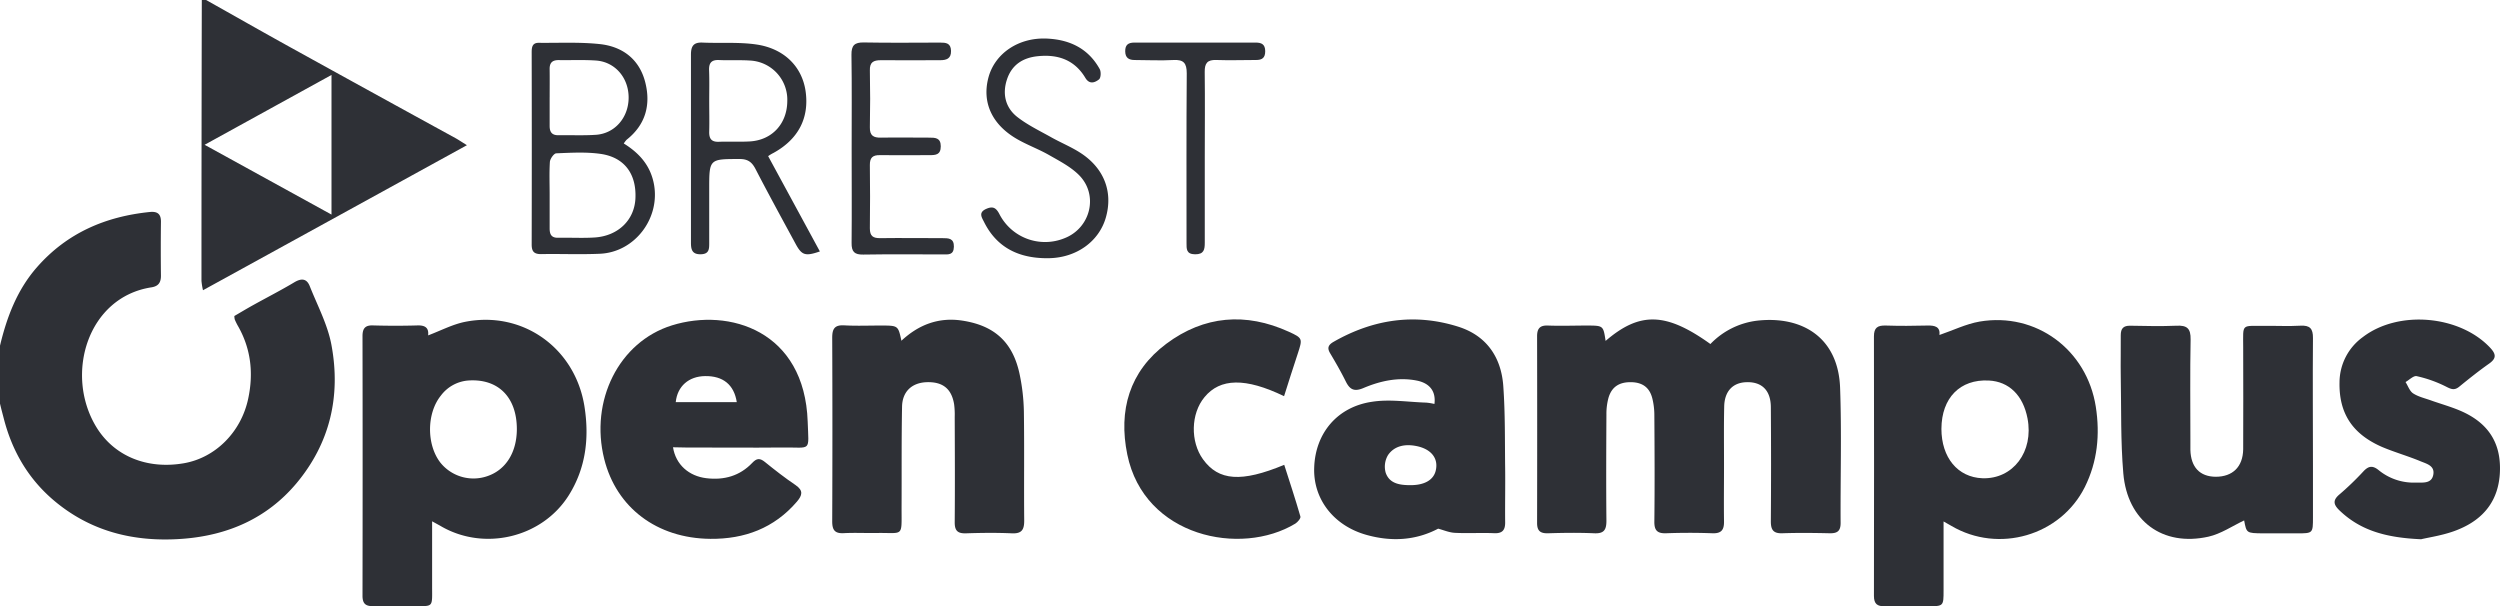
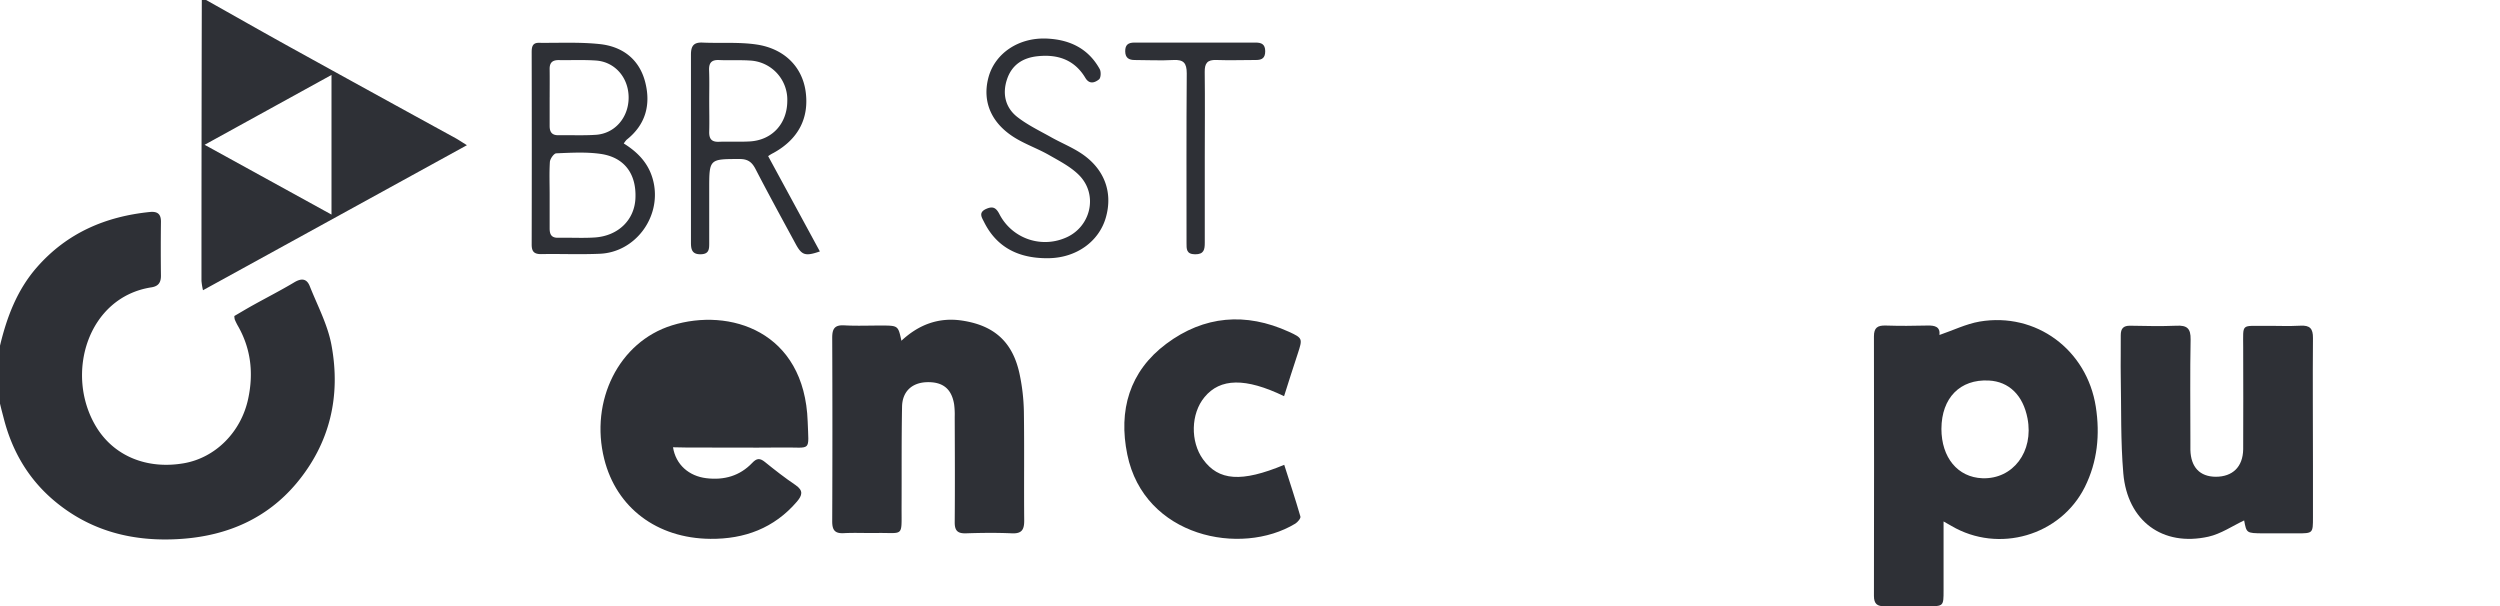
<svg xmlns="http://www.w3.org/2000/svg" id="Calque_2" data-name="Calque 2" width="1042.678" height="252.85" viewBox="0 0 1042.678 252.85">
  <g id="Calque_1" data-name="Calque 1" transform="translate(0 0)">
    <path id="Tracé_37" data-name="Tracé 37" d="M0,132.811c2.88-12.014,7.16-23.34,15.491-32.806C28,85.788,44.017,78.926,62.537,77.056c3.259-.31,4.659.929,4.59,4.234q-.138,11.188,0,22.376c0,2.915-1.147,4.372-3.97,4.819C36.558,112.57,26.92,144.63,40.024,166.5c7.424,12.381,21.274,18.027,36.719,15.342,13.1-2.295,23.821-12.978,26.77-26.908,2.295-10.752,1.147-21.045-4.464-30.672a26.014,26.014,0,0,1-1.147-2.4,6.884,6.884,0,0,1-.161-1.423c2.467-1.434,5.106-3.029,7.8-4.521,5.737-3.19,11.589-6.173,17.212-9.535,2.995-1.79,5.175-1.572,6.437,1.606,3.224,8.124,7.481,16.065,9.054,24.567,3.947,21.251-.574,40.953-14.711,57.787-12.232,14.481-28.4,21.5-46.932,22.984-20.379,1.618-39.14-2.88-54.952-16.661-10.178-8.916-16.615-20.161-20-33.2C1.09,161.315.5,159.146,0,156.989Z" transform="translate(0 11.357)" fill="#2e3036" />
    <path id="Tracé_38" data-name="Tracé 38" d="M75.158,0c11.819,6.632,23.6,13.345,35.457,19.9q34.252,18.933,68.573,37.717c1.262.7,2.467,1.526,4.751,2.938L73.861,121.047a28.965,28.965,0,0,1-.631-3.867q0-58.59.138-117.18Zm-.62,60.391L127.459,89.5V31.257Z" transform="translate(10.799 0)" fill="#2e3036" />
-     <path id="Tracé_39" data-name="Tracé 39" d="M587.262,125.059c14.309-12.3,25.244-11.945,43.707,1.3a32.393,32.393,0,0,1,19.507-9.742c18.715-2.1,33.816,6.965,34.585,27.987.688,18.784.1,37.6.218,56.41,0,3.442-1.469,4.337-4.59,4.269-6.563-.149-13.139-.218-19.691,0-3.855.138-4.842-1.5-4.819-5.037q.172-23.718,0-47.459c0-7.137-3.81-10.809-10.4-10.5-5.531.252-8.916,3.81-9.054,10.109-.184,8.2-.069,16.409-.08,24.625,0,7.757-.1,15.514,0,23.271.069,3.569-1.079,5.141-4.888,4.991-6.414-.241-12.84-.229-19.243,0-3.66.126-4.957-1.147-4.923-4.831.172-14.779.1-29.559,0-44.327a29.1,29.1,0,0,0-.838-7.057c-1.147-4.59-4.1-6.69-8.755-6.793-4.969-.1-8.136,1.87-9.512,6.449a25.462,25.462,0,0,0-.884,7.045c-.08,14.768-.149,29.547,0,44.315,0,3.821-1.044,5.382-5.072,5.209-6.414-.287-12.84-.2-19.255,0-3.179.08-4.59-.929-4.59-4.28q.08-38.945,0-77.9c0-3.167,1.148-4.59,4.475-4.464,5.519.207,11.039,0,16.569,0C586.3,118.691,586.3,118.691,587.262,125.059Z" transform="translate(82.39 17.124)" fill="#2e3036" />
-     <path id="Tracé_40" data-name="Tracé 40" d="M160.791,200.281v26.862c0,9.478.769,8.457-8.319,8.514-5.37,0-10.752-.115-16.122,0-3.167.092-4.59-.906-4.59-4.3q.1-54.172,0-108.333c0-3.247,1.147-4.59,4.487-4.441,6.1.172,12.232.184,18.36,0,3.167-.1,4.888.884,4.521,4.154,5.244-1.974,10.167-4.59,15.4-5.646,24.1-4.762,45.991,10.981,49.812,35.354,2.054,13.116.562,25.68-6.586,37.04-11.211,17.786-35.572,23.408-53.644,12.622Zm35.342-38.417c0-13.2-7.608-21-19.863-20.333a15.766,15.766,0,0,0-11.819,6.311c-5.978,7.378-6.036,20.505-.172,28.01a17.7,17.7,0,0,0,19.759,5.519C191.6,178.708,196.1,171.479,196.133,161.863Z" transform="translate(19.431 17.142)" fill="#2e3036" />
    <path id="Tracé_41" data-name="Tracé 41" d="M710.162,200.323V229.01c0,6.667,0,6.678-6.563,6.678-5.967,0-11.934-.115-17.889,0-3.179.092-4.59-.941-4.59-4.3q.1-54.126,0-108.264c0-3.6,1.5-4.59,4.854-4.51,5.818.184,11.635.161,17.453,0,3.144-.08,5.393.516,5.026,3.936,5.646-1.928,11.05-4.59,16.73-5.588,23.592-4,44.751,11.762,48.469,35.5,1.813,11.67.688,22.949-4.59,33.541-10.178,20.31-35.973,27.734-55.595,16.2C712.549,201.689,711.677,201.207,710.162,200.323Zm-.9-38.67c0,12.014,6.793,20.276,17.109,20.654,12.771.436,21.469-11.108,18.8-24.969-1.847-9.627-7.722-15.376-16.145-15.789-11.979-.62-19.7,7.252-19.759,20.1Z" transform="translate(100.444 17.156)" fill="#2e3036" />
-     <path id="Tracé_42" data-name="Tracé 42" d="M529.378,203.362c-9.272,4.9-19.427,5.542-29.9,2.6-13.77-3.855-22.307-15.043-21.8-28.136.493-14.217,9.535-25.244,24.154-27.39,7.332-1.147,15.02.126,22.548.356a25.574,25.574,0,0,1,3.442.562c.688-5.278-1.985-8.709-7.436-9.765-7.768-1.5-15.193.172-22.227,3.144-3.89,1.629-5.669.551-7.332-2.8-1.985-4-4.223-7.895-6.506-11.727-1.308-2.192-.792-3.442,1.308-4.693,16.478-9.455,33.885-12.129,52.1-6.391,11.83,3.729,17.947,12.737,18.807,24.751.826,11.475.631,22.949.78,34.424.092,7.447-.08,14.917,0,22.364.057,3.442-1.274,4.785-4.762,4.59-5.359-.218-10.752.126-16.065-.138C534.048,205.026,531.719,203.981,529.378,203.362ZM517.9,185.22c5.737,0,9.444-2.134,10.419-5.887,1.343-5.187-1.767-9.249-8.227-10.465-4.533-.861-8.95-.08-11.624,3.8a9.4,9.4,0,0,0-.975,7.367c1.595,4.636,6.024,5.187,10.385,5.187Z" transform="translate(70.439 17.125)" fill="#2e3036" />
-     <path id="Tracé_43" data-name="Tracé 43" d="M248.507,169.4c1.147,7.3,6.69,12.037,13.884,12.9,7.413.9,13.965-.929,19.174-6.4,1.847-1.951,3.156-2.054,5.221-.4,4.165,3.374,8.411,6.69,12.852,9.685,3.328,2.295,2.788,4.234.551,6.885-9.513,11.1-21.882,15.663-36.122,15.525-22.318-.207-39.175-13.024-44.246-33.277-6.082-24.292,6.1-48.871,28.239-55.756,23.959-7.459,55.342,2.295,56.616,40.161.436,12.84,1.71,10.648-10.327,10.775-13.575.138-27.138,0-40.7,0Zm1.147-18.818h25.451c-1.147-7.286-5.737-10.981-13.242-10.867-6.759.1-11.532,4.188-12.221,10.867Z" transform="translate(32.187 17.141)" fill="#2e3036" />
+     <path id="Tracé_43" data-name="Tracé 43" d="M248.507,169.4c1.147,7.3,6.69,12.037,13.884,12.9,7.413.9,13.965-.929,19.174-6.4,1.847-1.951,3.156-2.054,5.221-.4,4.165,3.374,8.411,6.69,12.852,9.685,3.328,2.295,2.788,4.234.551,6.885-9.513,11.1-21.882,15.663-36.122,15.525-22.318-.207-39.175-13.024-44.246-33.277-6.082-24.292,6.1-48.871,28.239-55.756,23.959-7.459,55.342,2.295,56.616,40.161.436,12.84,1.71,10.648-10.327,10.775-13.575.138-27.138,0-40.7,0Zm1.147-18.818h25.451Z" transform="translate(32.187 17.141)" fill="#2e3036" />
    <path id="Tracé_44" data-name="Tracé 44" d="M822.3,199.6c-4.865,2.295-9.673,5.611-14.917,6.782-19.105,4.246-33.77-6.541-35.48-26.392-1.147-13.483-.815-27.092-1.067-40.643-.1-5.668.069-11.337,0-16.994,0-2.857,1.147-4,3.959-3.959,6.414.115,12.84.275,19.232,0,4.475-.241,6.024,1.147,5.944,5.737-.264,13.861-.092,27.734-.092,41.607v4.475c.2,7.183,3.924,11.119,10.545,11.176,7.068,0,11.36-4.108,11.475-11.475.092-14.171,0-28.331,0-42.456,0-10.247-1.01-8.9,9.18-9,4.911-.057,9.845.2,14.756-.08,3.936-.207,5.2,1.262,5.164,5.141-.149,17.751,0,35.491,0,53.243v21.469c0,6.747,0,6.747-6.552,6.759H830C823.285,204.9,823.285,204.9,822.3,199.6Z" transform="translate(113.669 17.455)" fill="#2e3036" />
    <path id="Tracé_45" data-name="Tracé 45" d="M331.349,124.976c7.218-6.736,15.583-9.891,25.359-8.4,13.643,2.077,21.286,9.18,24.028,22.789a83.1,83.1,0,0,1,1.687,15.055c.218,15.215,0,30.419.138,45.623,0,3.729-1.021,5.428-5.083,5.255-6.4-.287-12.829-.218-19.232,0-3.511.1-4.693-1.147-4.67-4.659.126-14.619.057-29.226,0-43.845a33.2,33.2,0,0,0-.252-5.347c-1.079-6.529-4.819-9.432-11.555-9.18-6.059.264-10.04,3.89-10.155,10.212-.264,14.16-.126,28.331-.2,42.456,0,12.175.906,10.04-10.247,10.224-4.59.08-9.249-.172-13.861.069-3.8.207-4.831-1.377-4.819-4.969q.161-38.245,0-76.49c0-3.775.987-5.439,5.037-5.21,5.21.287,10.442.069,15.663.069C329.983,118.677,329.983,118.677,331.349,124.976Z" transform="translate(44.608 17.138)" fill="#2e3036" />
-     <path id="Tracé_46" data-name="Tracé 46" d="M884.637,207.775c-14.516-.631-25.187-3.592-33.908-11.9-2.57-2.444-3.156-4.257-.115-6.816a119.656,119.656,0,0,0,9.983-9.616c2.157-2.295,3.867-2.513,6.4-.436a23.052,23.052,0,0,0,15.376,5.141c2.915-.057,6.655.585,7.355-3.328s-3.144-4.59-5.737-5.737c-5.106-2.088-10.442-3.615-15.491-5.737-12.553-5.416-18.187-14.148-17.889-27.126a23.386,23.386,0,0,1,9.742-18.773c14.837-11.371,40.356-9.111,53.082,4.452,2.547,2.719,2.651,4.464-.482,6.667-4.269,3.006-8.354,6.277-12.4,9.57-1.939,1.584-3.27,1.147-5.473,0a52.371,52.371,0,0,0-12.278-4.383c-1.3-.3-3.087,1.572-4.659,2.456,1.033,1.618,1.71,3.775,3.167,4.728,2.192,1.423,4.923,2.031,7.447,2.938,4.062,1.446,8.25,2.6,12.221,4.3,11.119,4.762,17.04,12.852,16.535,25.439-.47,11.9-6.678,19.633-17.051,23.971C894.654,206.065,888.182,206.914,884.637,207.775Z" transform="translate(125.136 17.129)" fill="#2e3036" />
    <path id="Tracé_47" data-name="Tracé 47" d="M475.283,148.116c-16.122-7.791-26.656-7.527-33.173.39-5.737,6.885-5.978,18.543-.631,25.944,6.495,8.973,15.973,9.719,33.873,2.295,2.295,7.206,4.67,14.343,6.747,21.561.218.734-1.147,2.352-2.123,2.96-22.72,13.77-63.03,5.565-70.076-28.813-3.764-18.359.838-34.677,16.283-46.2,15.743-11.75,33.15-13.184,51.108-5,5.829,2.662,5.737,2.9,3.683,9.18C479.046,136.194,477.245,141.977,475.283,148.116Z" transform="translate(60.264 17.119)" fill="#2e3036" />
    <path id="Tracé_48" data-name="Tracé 48" d="M231.656,57.551c6.6,4.085,11.107,9.26,12.565,16.856,2.742,14.286-7.929,28.48-22.479,29.134-8.193.367-16.409,0-24.613.149-2.938,0-3.878-1.147-3.878-3.993q.092-40.047,0-80.1c0-2.1.2-4.051,2.938-4.028,8.48.092,17.04-.367,25.451.528,9.478,1.01,16.524,6.3,18.968,15.9,2.4,9.409.172,17.74-7.768,24.005a11.475,11.475,0,0,0-1.182,1.549ZM200.743,79.089V92.973c0,2.49.734,3.97,3.557,3.9,5.072-.1,10.167.207,15.215-.115,9.811-.643,16.581-7.286,17.005-16.271.482-10.247-4.59-17.212-14.642-18.612-6.013-.838-12.221-.47-18.359-.218-.987,0-2.582,2.295-2.674,3.569C200.548,69.829,200.754,74.464,200.743,79.089Zm0-40.884V50.253c0,2.559.987,3.9,3.683,3.855,5.2-.08,10.43.172,15.617-.172,7.918-.539,13.62-7.218,13.643-15.479s-5.611-14.929-13.6-15.5c-5.187-.356-10.408-.1-15.617-.184-2.639,0-3.775,1.147-3.729,3.8.057,3.89.011,7.757.011,11.635Z" transform="translate(28.498 2.29)" fill="#2e3036" />
    <path id="Tracé_49" data-name="Tracé 49" d="M283.338,62.838l21.572,39.748c-6.127,2.111-7.55,1.618-10.167-3.247-5.6-10.327-11.257-20.654-16.684-31.154-1.48-2.846-3.19-4.142-6.541-4.142-12.76,0-12.76-.1-12.76,12.622V99.04c0,2.536,0,4.682-3.6,4.728s-4.016-2.077-4.016-4.888V20.553c0-3.534,1.01-5.244,4.831-5.072,7.436.333,14.986-.275,22.307.769,11.658,1.652,19.128,9.18,20.654,19.358,1.652,11.245-2.96,20.161-13.368,25.887A16.8,16.8,0,0,0,283.338,62.838ZM258.759,39.991c0,4.165.115,8.331,0,12.5-.1,2.938.8,4.475,4,4.36,4.314-.161,8.64.1,12.943-.149,9.272-.539,15.548-7.39,15.617-16.787a16.363,16.363,0,0,0-15.583-16.948c-4.292-.287-8.629,0-12.932-.207-3.133-.126-4.211,1.239-4.1,4.269C258.874,31.351,258.759,35.666,258.759,39.991Z" transform="translate(37.035 2.281)" fill="#2e3036" />
    <path id="Tracé_50" data-name="Tracé 50" d="M382.869,105.615c-11.165-.3-19.874-4.751-25.015-15.032-.929-1.882-2.524-4,.838-5.508,2.788-1.239,4.142-.539,5.554,2.192A21.4,21.4,0,0,0,391.3,97.319c10.97-4.211,14.412-18.084,6.093-26.392-3.442-3.442-8.17-5.875-12.53-8.365s-9.237-4.234-13.586-6.8c-10.488-6.185-14.481-15.594-11.475-26.036,2.846-9.581,12.278-16.007,23.638-15.72,9.673.287,17.751,3.913,22.628,12.76.62,1.147.482,3.695-.31,4.292-1.664,1.308-3.959,2.249-5.68-.631-4.51-7.55-11.475-9.926-19.9-9.042-6.2.643-10.752,3.592-12.771,9.616s-.746,11.807,4.314,15.755C375.9,50.009,380.8,52.384,385.5,55c4.028,2.295,8.342,4.039,12.232,6.506,10.144,6.4,14.022,16.478,10.844,27.31-2.892,9.868-12.186,16.524-23.443,16.8Z" transform="translate(52.595 2.063)" fill="#2e3036" />
-     <path id="Tracé_51" data-name="Tracé 51" d="M309.561,59.964c0-13.127.115-26.254-.08-39.381-.057-3.936,1.3-5.221,5.164-5.152,10.591.2,21.182.08,31.773.057,2.41,0,4.51.138,4.59,3.442s-1.939,3.913-4.647,3.9c-8.2,0-16.409.08-24.613,0-3.087,0-4.693.815-4.59,4.28q.241,11.853,0,23.718c-.069,3.442,1.492,4.36,4.59,4.3,6.713-.115,13.425,0,20.138,0,2.5,0,4.842,0,4.842,3.615s-2.192,3.695-4.773,3.683c-6.885,0-13.77.092-20.586,0-3.064-.057-4.257,1.067-4.211,4.177q.172,13.2,0,26.392c0,3.224,1.354,4.085,4.326,4.051,8.64-.115,17.292,0,25.944,0,2.513,0,4.854,0,4.773,3.592s-2.41,3.19-4.659,3.19c-11.039,0-22.077-.115-33.116.069-3.672.069-4.934-1.147-4.888-4.854C309.664,85.919,309.561,72.941,309.561,59.964Z" transform="translate(45.639 2.275)" fill="#2e3036" />
    <path id="Tracé_52" data-name="Tracé 52" d="M442.165,63.123v35.79c0,2.834-.3,4.9-4.039,4.865s-3.569-2.295-3.569-4.751c0-23.569-.092-47.127.092-70.7,0-4.337-1.32-5.806-5.6-5.577-5.359.3-10.74,0-16.065,0-2.444,0-3.959-.849-4-3.615s1.3-3.66,3.867-3.66H463.4c2.444,0,3.947.723,3.97,3.557s-1.32,3.718-3.821,3.706c-5.519,0-11.039.2-16.558,0-3.764-.149-4.9,1.365-4.854,4.991C442.28,39.508,442.176,51.293,442.165,63.123Z" transform="translate(60.312 2.283)" fill="#2e3036" />
  </g>
</svg>